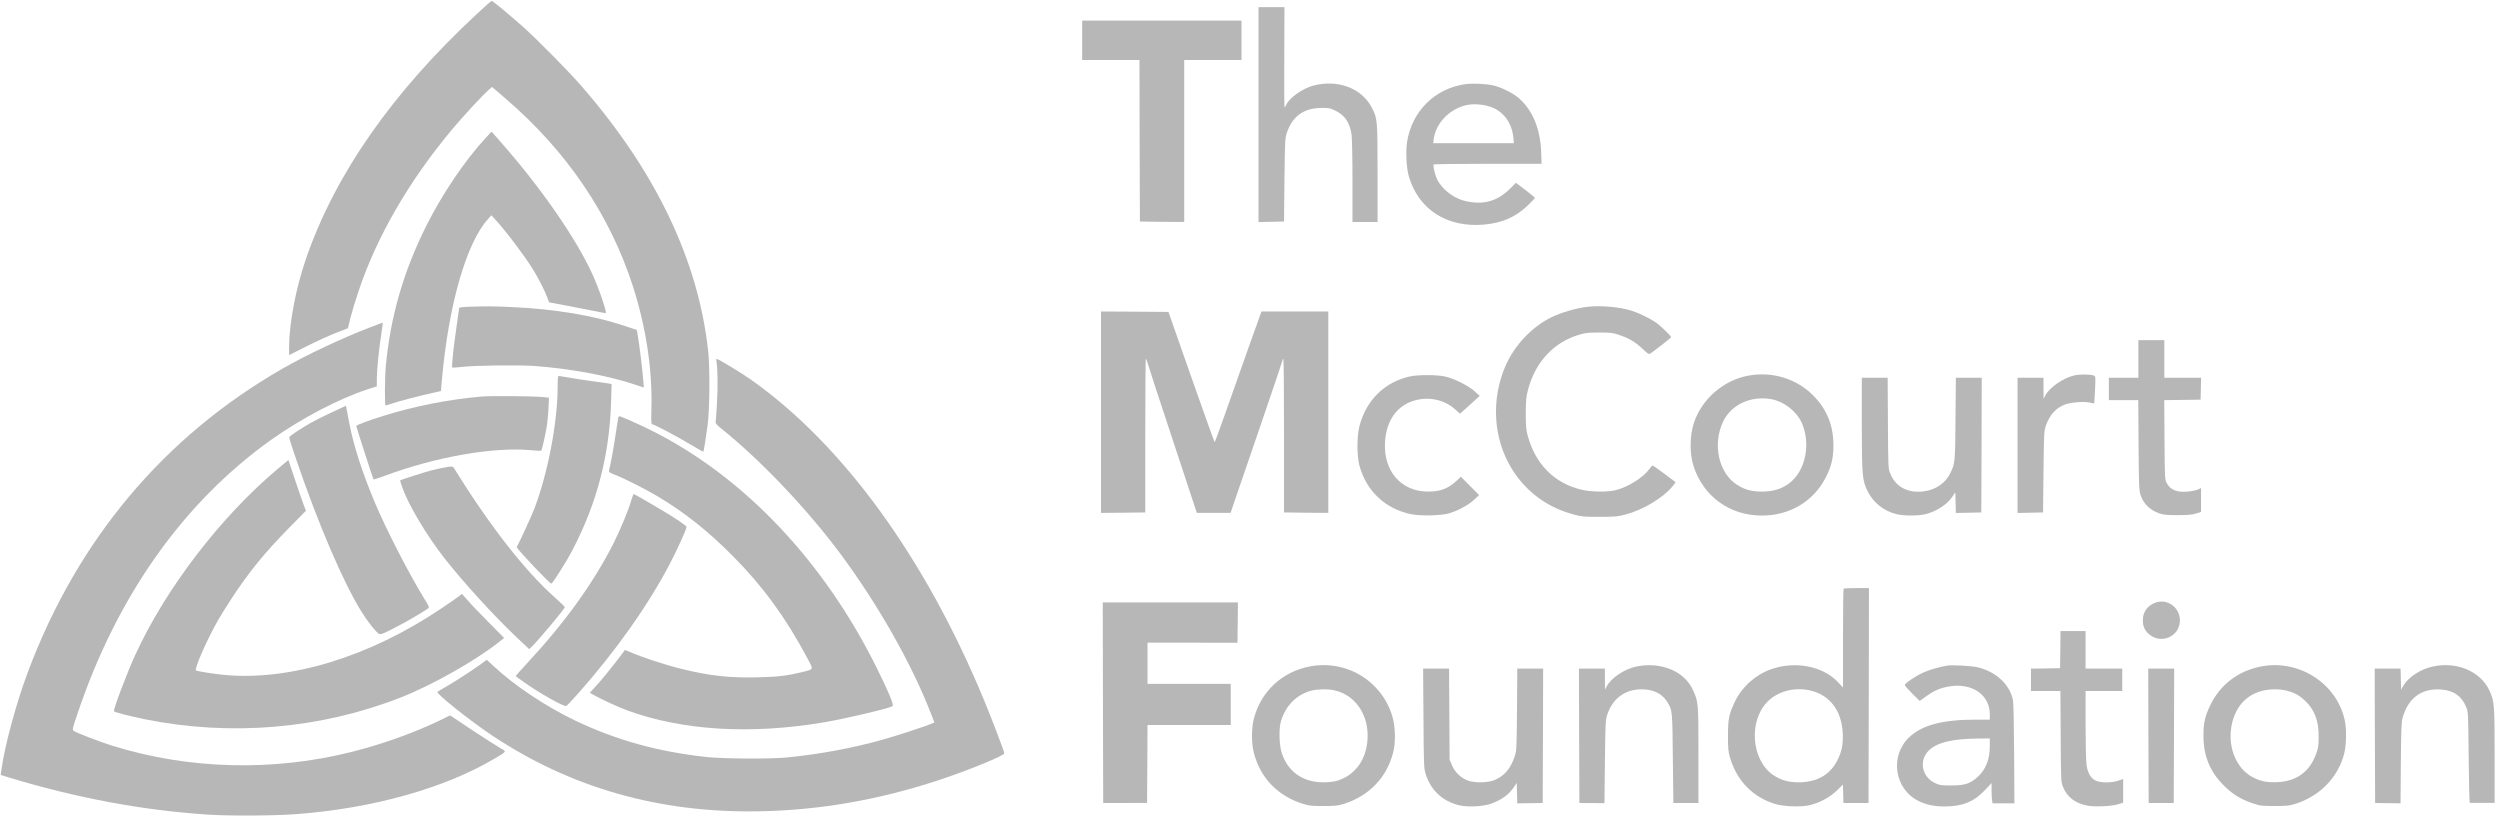
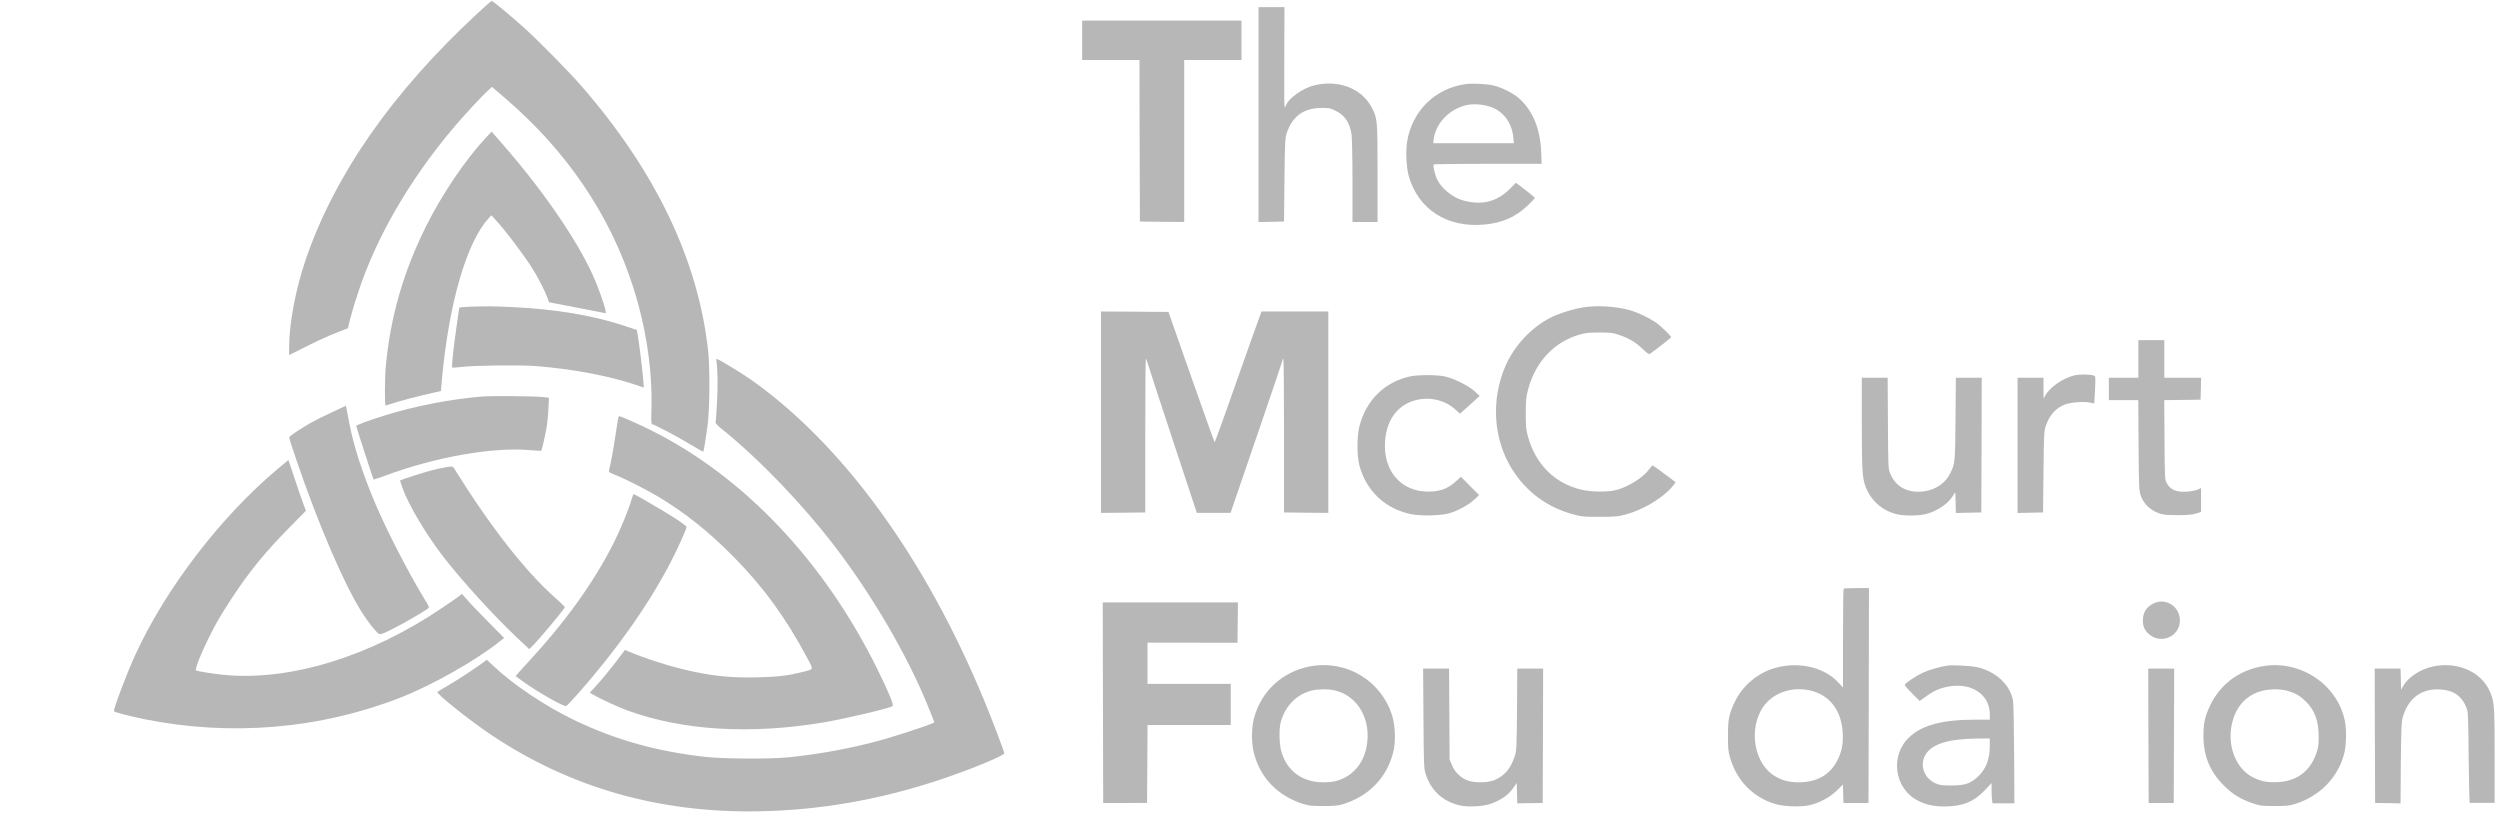
<svg xmlns="http://www.w3.org/2000/svg" width="245" height="80" viewBox="0 0 245 80" fill="none">
  <g clip-path="url(#clip0_1547_57)">
    <path d="M46.798 1.307C38.456 9.026 32.807 17.123 29.965 25.421C28.991 28.254 28.342 31.684 28.333 33.956V34.798L30.026 33.947C30.947 33.482 32.245 32.886 32.903 32.632L34.096 32.167L34.333 31.193C34.465 30.658 34.825 29.465 35.132 28.553C36.912 23.202 40.105 17.684 44.386 12.588C45.421 11.36 47.202 9.43 47.868 8.833L48.219 8.518L49.553 9.667C55.535 14.798 59.789 21.07 62.044 28.114C63.307 32.053 63.938 36.237 63.842 39.982C63.807 41.246 63.816 41.579 63.912 41.579C64.096 41.579 66.298 42.737 67.623 43.535C68.316 43.956 68.903 44.289 68.921 44.272C68.974 44.211 69.184 42.912 69.351 41.623C69.553 40.096 69.579 36.035 69.403 34.43C68.439 25.517 64.254 16.772 56.956 8.403C55.728 6.991 52.71 3.93 51.272 2.64C49.93 1.447 48.298 0.088 48.184 0.088C48.14 0.088 47.517 0.632 46.798 1.307Z" fill="#B7B7B7" />
    <path d="M123.333 11.228V21.763L124.588 21.737L125.833 21.71L125.877 17.632C125.921 13.772 125.939 13.526 126.114 13.009C126.658 11.386 127.763 10.597 129.474 10.579C130.254 10.57 130.351 10.588 130.895 10.86C131.807 11.307 132.281 12.018 132.456 13.202C132.5 13.544 132.544 15.597 132.544 17.781V21.754H133.772H135V16.991C135 11.702 134.991 11.597 134.421 10.518C133.43 8.632 131.105 7.763 128.71 8.386C127.667 8.658 126.324 9.605 126.053 10.272C125.991 10.412 125.921 10.526 125.886 10.526C125.86 10.526 125.842 8.316 125.86 5.614L125.877 0.702H124.605H123.333V11.228Z" fill="#B7B7B7" />
    <path d="M106.052 3.947V5.877H108.86H111.667L111.684 13.79L111.71 21.71L113.886 21.737L116.052 21.754V13.816V5.877H118.86H121.667V3.947V2.018H113.86H106.052V3.947Z" fill="#B7B7B7" />
    <path d="M143.605 8.246C140.623 8.667 138.377 10.886 137.895 13.895C137.746 14.807 137.824 16.439 138.061 17.263C139 20.526 141.816 22.333 145.438 22.009C147.21 21.851 148.5 21.29 149.693 20.158C150.105 19.772 150.43 19.421 150.421 19.377C150.403 19.342 149.982 19 149.482 18.614L148.561 17.912L147.956 18.517C146.693 19.781 145.202 20.149 143.377 19.64C142.377 19.36 141.289 18.491 140.86 17.623C140.631 17.158 140.412 16.254 140.5 16.123C140.517 16.079 142.912 16.053 145.807 16.053H151.079L151.035 14.886C150.947 12.614 150.193 10.798 148.842 9.614C148.289 9.132 147.184 8.579 146.403 8.386C145.675 8.211 144.333 8.149 143.605 8.246ZM146 10.447C147.289 10.851 148.167 12.009 148.307 13.474L148.36 14.035H144.403H140.456L140.5 13.658C140.702 12.07 142.035 10.684 143.719 10.298C144.368 10.158 145.254 10.21 146 10.447Z" fill="#B7B7B7" />
    <path d="M47.579 13.535C45.579 15.693 43.342 19.009 41.789 22.105C39.526 26.632 38.254 31.061 37.807 35.921C37.702 37.088 37.693 39.737 37.789 39.737C37.833 39.737 38.14 39.64 38.482 39.526C39.14 39.298 41.009 38.816 42.377 38.509L43.21 38.325L43.316 37.123C43.982 29.798 45.71 23.79 47.842 21.447L48.158 21.096L48.517 21.491C49.561 22.623 51.395 25.053 52.228 26.395C52.772 27.272 53.403 28.517 53.64 29.167C53.728 29.404 53.807 29.614 53.807 29.623C53.816 29.632 55 29.86 56.447 30.132C57.895 30.404 59.149 30.649 59.245 30.675C59.386 30.71 59.395 30.684 59.342 30.421C59.21 29.79 58.588 28.044 58.114 27C56.517 23.447 53.061 18.447 49.088 13.939L48.175 12.895L47.579 13.535Z" fill="#B7B7B7" />
    <path d="M45.903 30.061C45.403 30.079 45 30.132 45 30.167C45 30.21 44.886 31.026 44.745 31.983C44.456 33.921 44.245 35.939 44.316 36.017C44.342 36.044 44.737 36.017 45.184 35.965C46.456 35.807 50.798 35.754 52.412 35.868C55.947 36.132 59.666 36.825 62.316 37.719L63.096 37.983L63.035 37.211C62.974 36.342 62.666 33.86 62.517 32.947L62.412 32.342L61.272 31.956C58.149 30.912 54.438 30.29 50.087 30.088C48.351 30.009 47.842 30 45.903 30.061Z" fill="#B7B7B7" />
    <path d="M155.614 30.061C154.526 30.175 152.903 30.649 151.974 31.123C150.061 32.088 148.403 33.868 147.526 35.886C146.105 39.184 146.342 43 148.149 45.93C149.579 48.237 151.693 49.781 154.36 50.456C155.026 50.632 155.351 50.658 156.798 50.649C158.316 50.649 158.544 50.623 159.342 50.412C161.018 49.965 162.991 48.781 163.895 47.675C164.079 47.456 164.219 47.263 164.202 47.246C163.588 46.763 162.009 45.614 161.956 45.614C161.921 45.614 161.772 45.781 161.623 45.983C161.018 46.807 159.596 47.702 158.377 48.026C157.588 48.237 155.939 48.219 154.982 47.991C152.333 47.36 150.482 45.5 149.719 42.711C149.553 42.07 149.526 41.772 149.526 40.483C149.535 39.158 149.561 38.895 149.763 38.132C150.482 35.447 152.307 33.509 154.798 32.789C155.368 32.623 155.684 32.588 156.754 32.588C157.912 32.596 158.088 32.614 158.728 32.842C159.684 33.175 160.272 33.526 160.982 34.193C161.526 34.711 161.596 34.746 161.746 34.64C162.439 34.149 163.772 33.096 163.772 33.044C163.772 32.921 162.71 31.895 162.254 31.588C161.64 31.175 160.579 30.658 159.868 30.439C158.684 30.079 156.921 29.921 155.614 30.061Z" fill="#B7B7B7" />
    <path d="M107.895 40.395V50.263L110.07 50.246L112.237 50.219V42.693C112.237 38.561 112.263 35.175 112.289 35.175C112.324 35.175 112.377 35.281 112.412 35.412C112.438 35.553 113.552 38.947 114.877 42.956L117.289 50.263H118.947H120.596L120.903 49.36C121.07 48.868 122.219 45.517 123.456 41.912C124.693 38.307 125.702 35.316 125.702 35.263C125.702 35.219 125.728 35.175 125.772 35.175C125.807 35.175 125.833 38.561 125.833 42.693V50.219L128.009 50.246L130.175 50.263V40.395V30.526H126.895H123.623L122.298 34.228C121.579 36.272 120.552 39.149 120.035 40.632C119.509 42.114 119.061 43.333 119.035 43.333C119.009 43.333 117.982 40.456 116.745 36.947L114.509 30.57L111.202 30.544L107.895 30.526V40.395Z" fill="#B7B7B7" />
-     <path d="M36.316 32.061C33.456 33.167 30.035 34.772 27.675 36.132C16.044 42.807 7.535 52.956 2.693 65.965C1.553 69.017 0.438 73.184 0.131 75.5L0.07 75.947L0.807 76.175C7.491 78.202 14 79.421 20.395 79.833C22.579 79.974 26.912 79.947 29.079 79.781C36.535 79.219 43.561 77.246 48.456 74.351C49.719 73.597 49.675 73.675 49.017 73.307C48.71 73.132 47.474 72.342 46.281 71.553L44.105 70.105L43.307 70.5C40.71 71.772 37.544 72.912 34.474 73.684C26.763 75.623 18.544 75.412 11.053 73.097C9.903 72.746 7.491 71.816 7.237 71.632C7.07 71.509 7.079 71.465 7.579 69.991C11.438 58.456 17.974 49.219 26.605 43.079C29.579 40.974 33.219 39.07 36.035 38.149L36.93 37.86V37.132C36.93 36.281 37.123 34.298 37.368 32.719C37.456 32.123 37.526 31.623 37.517 31.614C37.509 31.614 36.965 31.807 36.316 32.061Z" fill="#B7B7B7" />
    <path d="M209.561 35.175V37.017H208.114H206.667V38.114V39.211H208.105H209.552L209.579 43.614C209.605 47.491 209.631 48.079 209.763 48.474C210.052 49.351 210.649 49.947 211.544 50.289C211.991 50.447 212.245 50.483 213.377 50.483C214.395 50.483 214.807 50.447 215.202 50.325L215.702 50.167V48.991V47.825L215.456 47.947C215.061 48.14 214.017 48.254 213.509 48.158C212.938 48.053 212.596 47.807 212.342 47.342C212.149 46.983 212.149 46.912 212.123 43.096L212.096 39.211L213.877 39.193L215.658 39.167L215.684 38.088L215.71 37.017H213.903H212.105V35.175V33.333H210.833H209.561V35.175Z" fill="#B7B7B7" />
    <path d="M70.21 35.412C70.333 36.044 70.36 37.93 70.263 39.517C70.21 40.483 70.149 41.333 70.132 41.404C70.114 41.483 70.333 41.719 70.684 42C74.57 45.105 79.263 50.061 82.509 54.474C86.158 59.439 89.333 65.053 91.219 69.895L91.57 70.798L91.202 70.956C90.658 71.193 87.746 72.14 86.491 72.491C83.535 73.316 80.439 73.895 77.149 74.228C75.465 74.395 70.921 74.368 69.21 74.184C64.447 73.658 60.43 72.544 56.403 70.632C53.561 69.281 50.377 67.167 48.377 65.281L47.702 64.658L47.254 64.991C46.43 65.597 44.71 66.719 43.816 67.237C43.333 67.509 42.903 67.763 42.868 67.807C42.702 67.956 46.035 70.614 48.202 72.061C55.903 77.193 64.579 79.675 74.298 79.509C80.237 79.412 86.035 78.412 91.93 76.474C94.851 75.517 98.421 74.053 98.421 73.825C98.421 73.658 97.281 70.658 96.465 68.684C90.693 54.693 82.605 43.561 73.588 37.202C72.596 36.509 70.395 35.175 70.237 35.175C70.193 35.175 70.184 35.281 70.21 35.412Z" fill="#B7B7B7" />
-     <path d="M171.368 36.807C168.921 37.246 166.789 39.088 166.009 41.421C165.588 42.711 165.57 44.456 165.974 45.702C166.956 48.675 169.517 50.526 172.675 50.526C175.377 50.526 177.71 49.14 178.895 46.842C179.474 45.737 179.667 44.93 179.675 43.684C179.684 41.702 179.035 40.096 177.667 38.728C176.044 37.105 173.684 36.386 171.368 36.807ZM173.605 39.123C174.807 39.342 176.017 40.272 176.535 41.36C177.368 43.123 177.088 45.491 175.886 46.851C175.105 47.746 174.053 48.175 172.675 48.175C171.667 48.175 170.974 47.991 170.228 47.509C168.43 46.36 167.816 43.57 168.851 41.342C169.64 39.658 171.588 38.746 173.605 39.123Z" fill="#B7B7B7" />
    <path d="M203.281 36.789C202.184 37.044 200.86 37.965 200.43 38.772L200.272 39.079L200.263 38.044V37.017H198.991H197.719V43.64V50.272L198.974 50.246L200.219 50.219L200.263 46.228C200.307 42.333 200.316 42.219 200.509 41.675C200.886 40.632 201.491 39.974 202.368 39.64C202.947 39.421 204.254 39.325 204.825 39.456C205.035 39.509 205.219 39.544 205.237 39.535C205.246 39.526 205.281 38.921 205.316 38.193C205.368 36.947 205.368 36.868 205.21 36.807C204.886 36.675 203.816 36.667 203.281 36.789Z" fill="#B7B7B7" />
    <path d="M138.193 36.886C135.71 37.43 133.921 39.175 133.237 41.711C132.965 42.711 132.965 44.658 133.228 45.64C133.903 48.132 135.781 49.886 138.316 50.395C139.219 50.579 141.167 50.535 141.974 50.316C142.781 50.096 143.886 49.509 144.447 48.991L144.956 48.518L144.061 47.623L143.167 46.719L142.746 47.114C141.903 47.895 141.132 48.184 139.912 48.175C137.307 48.158 135.588 46.175 135.728 43.377C135.851 41 137.123 39.439 139.193 39.123C140.43 38.93 141.754 39.316 142.632 40.14L143.07 40.544L143.395 40.263C143.579 40.096 144.017 39.702 144.368 39.386L145.009 38.798L144.5 38.333C143.877 37.781 142.491 37.088 141.605 36.895C140.833 36.719 138.956 36.719 138.193 36.886Z" fill="#B7B7B7" />
-     <path d="M54.649 37.868C54.649 41.325 53.719 46.228 52.412 49.737C52.096 50.561 50.982 52.991 50.64 53.605C50.57 53.719 53.851 57.193 54.026 57.193C54.158 57.193 55.561 54.965 56.175 53.763C58.517 49.237 59.728 44.57 59.886 39.412L59.938 37.64L59.728 37.596C59.614 37.57 58.886 37.465 58.114 37.368C57.342 37.263 56.298 37.105 55.789 37.009C55.281 36.921 54.816 36.842 54.763 36.842C54.675 36.842 54.649 37.105 54.649 37.868Z" fill="#B7B7B7" />
    <path d="M182.456 41.553C182.465 46.675 182.5 47.061 183.026 48.14C183.588 49.272 184.631 50.096 185.886 50.395C186.605 50.561 187.956 50.561 188.667 50.395C189.737 50.14 190.842 49.43 191.333 48.675L191.623 48.219L191.649 49.246L191.675 50.272L192.921 50.246L194.167 50.219L194.193 43.614L194.21 37.018H192.947H191.675L191.64 41.026C191.605 45.307 191.596 45.412 191.14 46.351C190.675 47.325 189.719 47.991 188.57 48.149C187 48.368 185.772 47.728 185.246 46.412C185.044 45.93 185.044 45.86 185.017 41.465L184.991 37.018H183.728H182.456V41.553Z" fill="#B7B7B7" />
    <path d="M47.193 38.86C44 39.14 40.658 39.789 37.631 40.737C36.14 41.193 34.912 41.658 34.912 41.746C34.912 41.842 36.561 46.939 36.605 46.983C36.623 47.009 37.131 46.842 37.719 46.623C42.675 44.781 48.316 43.789 51.965 44.114C52.544 44.167 53.026 44.193 53.044 44.175C53.096 44.123 53.421 42.737 53.553 41.974C53.631 41.535 53.719 40.684 53.745 40.079L53.798 38.974L53.237 38.912C52.228 38.816 48.14 38.781 47.193 38.86Z" fill="#B7B7B7" />
    <path d="M32.544 40.395C31.798 40.737 30.851 41.211 30.439 41.447C29.588 41.93 28.456 42.675 28.377 42.807C28.316 42.912 28.333 42.965 29.096 45.219C31.202 51.386 33.64 57.07 35.403 59.912C36 60.886 36.886 62 37.149 62.123C37.316 62.193 37.544 62.105 38.561 61.588C39.64 61.044 41.412 60.017 41.921 59.649C42.096 59.517 42.096 59.509 41.57 58.658C39.982 56.044 37.868 51.93 36.719 49.211C35.517 46.351 34.658 43.684 34.245 41.544C34.131 40.912 34 40.254 33.965 40.079L33.903 39.763L32.544 40.395Z" fill="#B7B7B7" />
    <path d="M60.579 40.983C60.553 41.096 60.43 41.877 60.307 42.719C60.096 44.114 59.851 45.465 59.693 46.061C59.64 46.272 59.675 46.298 60.281 46.535C61.228 46.904 63.351 47.983 64.535 48.693C67.184 50.289 69.438 52.088 71.859 54.535C74.789 57.491 77.017 60.553 79.114 64.491C79.746 65.675 79.781 65.57 78.596 65.868C77.166 66.219 76.21 66.333 74.281 66.377C71.526 66.447 69.596 66.237 66.868 65.57C65.166 65.158 63.035 64.456 61.561 63.825L61.245 63.693L60.737 64.368C59.956 65.412 58.886 66.719 58.316 67.325L57.798 67.886L58.175 68.105C58.824 68.483 60.535 69.272 61.43 69.605C66.842 71.597 73.57 72.009 80.789 70.781C82.886 70.421 87.096 69.43 87.465 69.21C87.623 69.105 87.158 67.965 86 65.614C80.798 55.044 72.921 46.719 63.816 42.175C62.772 41.649 60.833 40.789 60.702 40.789C60.658 40.789 60.596 40.877 60.579 40.983Z" fill="#B7B7B7" />
    <path d="M27.219 45.947C21.623 50.649 16.237 57.675 13.254 64.184C12.377 66.114 11.061 69.597 11.175 69.71C11.272 69.816 12.807 70.202 14.167 70.483C22.623 72.184 31.36 71.447 39.254 68.36C42.395 67.132 46.711 64.684 49.017 62.825L49.404 62.518L47.877 60.974C47.035 60.123 46.105 59.158 45.816 58.816L45.272 58.202L45.026 58.395C44.895 58.509 44.079 59.07 43.228 59.64C36.228 64.36 28.404 66.754 21.974 66.14C20.912 66.035 19.36 65.79 19.21 65.702C19.009 65.579 20.272 62.711 21.386 60.746C21.605 60.36 22.193 59.421 22.693 58.658C24.386 56.07 25.93 54.167 28.342 51.719L29.982 50.053L29.763 49.483C29.64 49.167 29.254 48.044 28.904 46.991L28.263 45.079L27.219 45.947Z" fill="#B7B7B7" />
    <path d="M43.465 45.833C43.132 45.895 42.596 46.009 42.281 46.096C41.684 46.246 39.281 47.018 39.219 47.07C39.202 47.088 39.289 47.404 39.43 47.781C40.009 49.447 41.798 52.456 43.526 54.667C45.386 57.044 48.342 60.289 50.64 62.465L51.86 63.614L52.079 63.404C52.684 62.851 55.351 59.658 55.351 59.5C55.351 59.456 54.921 59.035 54.395 58.57C51.456 55.965 48.017 51.561 44.5 45.895C44.368 45.675 44.316 45.675 43.465 45.833Z" fill="#B7B7B7" />
    <path d="M61.886 48.965C61.632 49.895 60.798 51.912 60.123 53.246C58.175 57.105 55.36 61.009 51.702 64.947C51.044 65.658 50.518 66.254 50.535 66.263C50.553 66.281 50.93 66.553 51.36 66.86C52.781 67.877 55.211 69.254 55.483 69.193C55.544 69.175 56.061 68.64 56.632 67.991C60.36 63.789 63.553 59.272 65.684 55.175C66.395 53.816 67.281 51.851 67.281 51.64C67.281 51.518 66.219 50.798 64.693 49.895C63.325 49.079 62.167 48.421 62.096 48.421C62.07 48.421 61.974 48.667 61.886 48.965Z" fill="#B7B7B7" />
    <path d="M180.675 57.693C180.64 57.719 180.614 59.912 180.614 62.561V67.377L180.14 66.868C178.667 65.281 175.93 64.746 173.561 65.588C172.044 66.123 170.728 67.298 170.044 68.719C169.439 69.974 169.342 70.43 169.342 72.105C169.342 73.36 169.368 73.649 169.544 74.246C170.193 76.483 171.737 78.088 173.903 78.772C174.772 79.044 176.403 79.114 177.316 78.912C178.316 78.684 179.316 78.149 180.017 77.465L180.605 76.886L180.632 77.79L180.658 78.693H181.886H183.114L183.14 68.167L183.158 57.632H181.947C181.281 57.632 180.702 57.658 180.675 57.693ZM177.439 67.675C179.324 68.123 180.482 69.649 180.588 71.842C180.64 72.965 180.491 73.702 180.026 74.579C179.307 75.956 178.026 76.667 176.263 76.667C175.254 76.667 174.5 76.447 173.754 75.939C171.658 74.5 171.342 70.746 173.158 68.825C174.184 67.746 175.833 67.298 177.439 67.675Z" fill="#B7B7B7" />
    <path d="M211.096 59.114C210.377 59.439 210 60.017 210 60.789C210 61.342 210.149 61.719 210.526 62.079C211.702 63.219 213.64 62.412 213.632 60.789C213.623 59.456 212.281 58.57 211.096 59.114Z" fill="#B7B7B7" />
    <path d="M108.088 68.868L108.114 78.693H110.263L112.412 78.684L112.438 74.868L112.456 71.053H116.535H120.614V69.035V67.018H116.535H112.456V65V62.983H116.868L121.272 62.991L121.298 61.009L121.316 59.035H114.693H108.07L108.088 68.868Z" fill="#B7B7B7" />
-     <path d="M201.912 63.658L201.886 65.482L200.465 65.509L199.035 65.526V66.623V67.719H200.474H201.921L201.947 72.167C201.974 76.57 201.974 76.632 202.175 77.114C202.579 78.114 203.359 78.719 204.544 78.947C205.272 79.097 207 79.017 207.614 78.807L208.07 78.658V77.5V76.342L207.614 76.5C206.912 76.746 205.763 76.728 205.307 76.465C204.842 76.202 204.579 75.702 204.474 74.903C204.43 74.544 204.386 72.781 204.386 70.982V67.719H206.184H207.982V66.623V65.526H206.184H204.386V63.684V61.842H203.158H201.93L201.912 63.658Z" fill="#B7B7B7" />
    <path d="M128.377 65.307C125.667 65.816 123.588 67.746 122.886 70.403C122.631 71.368 122.631 72.851 122.886 73.816C123.535 76.272 125.228 78 127.719 78.79C128.289 78.965 128.561 78.991 129.693 78.991C130.824 78.991 131.096 78.965 131.667 78.79C134.175 78 135.912 76.193 136.535 73.728C136.789 72.754 136.746 71.219 136.456 70.219C135.421 66.728 131.965 64.632 128.377 65.307ZM130.719 67.64C133.088 68.132 134.474 70.597 133.903 73.29C133.553 74.939 132.465 76.132 130.921 76.544C130.684 76.614 130.123 76.667 129.684 76.667C127.658 76.667 126.175 75.605 125.596 73.737C125.36 72.983 125.324 71.447 125.517 70.746C125.956 69.184 127.044 68.07 128.509 67.684C129.096 67.526 130.088 67.509 130.719 67.64Z" fill="#B7B7B7" />
-     <path d="M160.412 65.307C159.211 65.553 157.912 66.412 157.456 67.263L157.289 67.588L157.281 66.553V65.526H156.009H154.737L154.754 72.105L154.781 78.693L156.009 78.702L157.237 78.71L157.281 74.64C157.325 70.746 157.342 70.544 157.526 70C158.07 68.36 159.403 67.456 161.14 67.561C162.211 67.623 162.982 68.07 163.465 68.903C163.886 69.623 163.895 69.719 163.939 74.325L163.991 78.693H165.219H166.447V73.974C166.447 68.772 166.447 68.781 165.877 67.561C165.044 65.772 162.781 64.842 160.412 65.307Z" fill="#B7B7B7" />
    <path d="M190.833 65.228C190.053 65.36 189.035 65.649 188.456 65.921C187.71 66.263 186.667 66.974 186.667 67.132C186.667 67.193 187 67.57 187.395 67.965L188.132 68.693L188.807 68.21C189.553 67.675 190.14 67.421 191.018 67.272C193.246 66.886 195 68.088 195 70V70.526H193.596C190.351 70.526 188.342 71.061 187.088 72.263C185.175 74.088 185.658 77.333 188.009 78.491C188.772 78.868 189.544 79.035 190.579 79.035C192.307 79.035 193.456 78.57 194.526 77.43L195.175 76.737V77.483C195.175 77.886 195.202 78.333 195.228 78.474L195.272 78.728H196.342H197.412L197.386 73.903C197.368 71.061 197.325 68.895 197.272 68.623C196.974 67.105 195.649 65.86 193.86 65.403C193.298 65.254 191.351 65.149 190.833 65.228ZM195 73.097C195 74.412 194.623 75.386 193.825 76.123C193.07 76.807 192.561 76.974 191.228 76.974C190.263 76.974 190.079 76.947 189.675 76.763C188.518 76.246 188.079 74.903 188.746 73.886C189.395 72.886 191 72.403 193.798 72.377L195 72.368V73.097Z" fill="#B7B7B7" />
    <path d="M221.623 65.307C219.368 65.737 217.596 67.07 216.623 69.079C216.079 70.202 215.93 70.877 215.939 72.149C215.947 74.088 216.57 75.605 217.895 76.939C218.763 77.816 219.518 78.29 220.702 78.702C221.5 78.974 221.588 78.983 222.895 78.991C224.079 78.991 224.342 78.965 224.912 78.79C227.351 78.026 229.149 76.175 229.737 73.825C229.947 72.991 229.974 71.474 229.789 70.605C229.026 67 225.333 64.605 221.623 65.307ZM224.079 67.675C224.851 67.877 225.307 68.123 225.868 68.649C226.816 69.518 227.237 70.614 227.228 72.193C227.228 73.053 227.193 73.298 226.991 73.851C226.368 75.605 225.079 76.561 223.211 76.649C222.158 76.693 221.57 76.579 220.763 76.167C219.053 75.272 218.202 72.965 218.772 70.754C219.289 68.728 220.772 67.579 222.895 67.553C223.263 67.544 223.798 67.605 224.079 67.675Z" fill="#B7B7B7" />
    <path d="M238.43 65.316C237.219 65.57 236.044 66.342 235.544 67.175L235.307 67.588L235.281 66.553L235.254 65.526H233.991H232.719L232.737 72.105L232.763 78.693L234.009 78.71L235.254 78.728L235.281 74.781C235.316 71.386 235.342 70.763 235.465 70.307C236.017 68.395 237.316 67.439 239.21 67.57C240.439 67.649 241.254 68.219 241.684 69.29C241.886 69.772 241.886 69.868 241.93 74.237C241.956 76.684 242 78.684 242.044 78.684C242.079 78.684 242.64 78.684 243.289 78.684H244.474V74.053C244.474 68.982 244.447 68.719 243.956 67.658C243.079 65.79 240.763 64.807 238.43 65.316Z" fill="#B7B7B7" />
    <path d="M139.5 70.368C139.526 74.693 139.544 75.281 139.684 75.746C140.175 77.403 141.307 78.491 142.982 78.912C143.816 79.123 145.36 79.044 146.149 78.754C147.202 78.36 147.895 77.851 148.403 77.079L148.64 76.719L148.667 77.728L148.693 78.728L149.939 78.71L151.184 78.693L151.21 72.105L151.228 65.526H149.965H148.693L148.667 69.535C148.632 73.403 148.623 73.57 148.439 74.123C148.044 75.307 147.465 76 146.526 76.421C145.868 76.719 144.526 76.754 143.824 76.483C143.14 76.228 142.553 75.649 142.272 74.947L142.061 74.43L142.035 69.974L142.009 65.526H140.737H139.465L139.5 70.368Z" fill="#B7B7B7" />
    <path d="M210.544 72.114L210.57 78.693H211.798H213.026L213.052 72.114L213.07 65.526H211.798H210.526L210.544 72.114Z" fill="#B7B7B7" />
  </g>
  <defs>
    <clipPath id="clip0_1547_57">
      <rect width="244.474" height="80" fill="white" />
    </clipPath>
  </defs>
</svg>